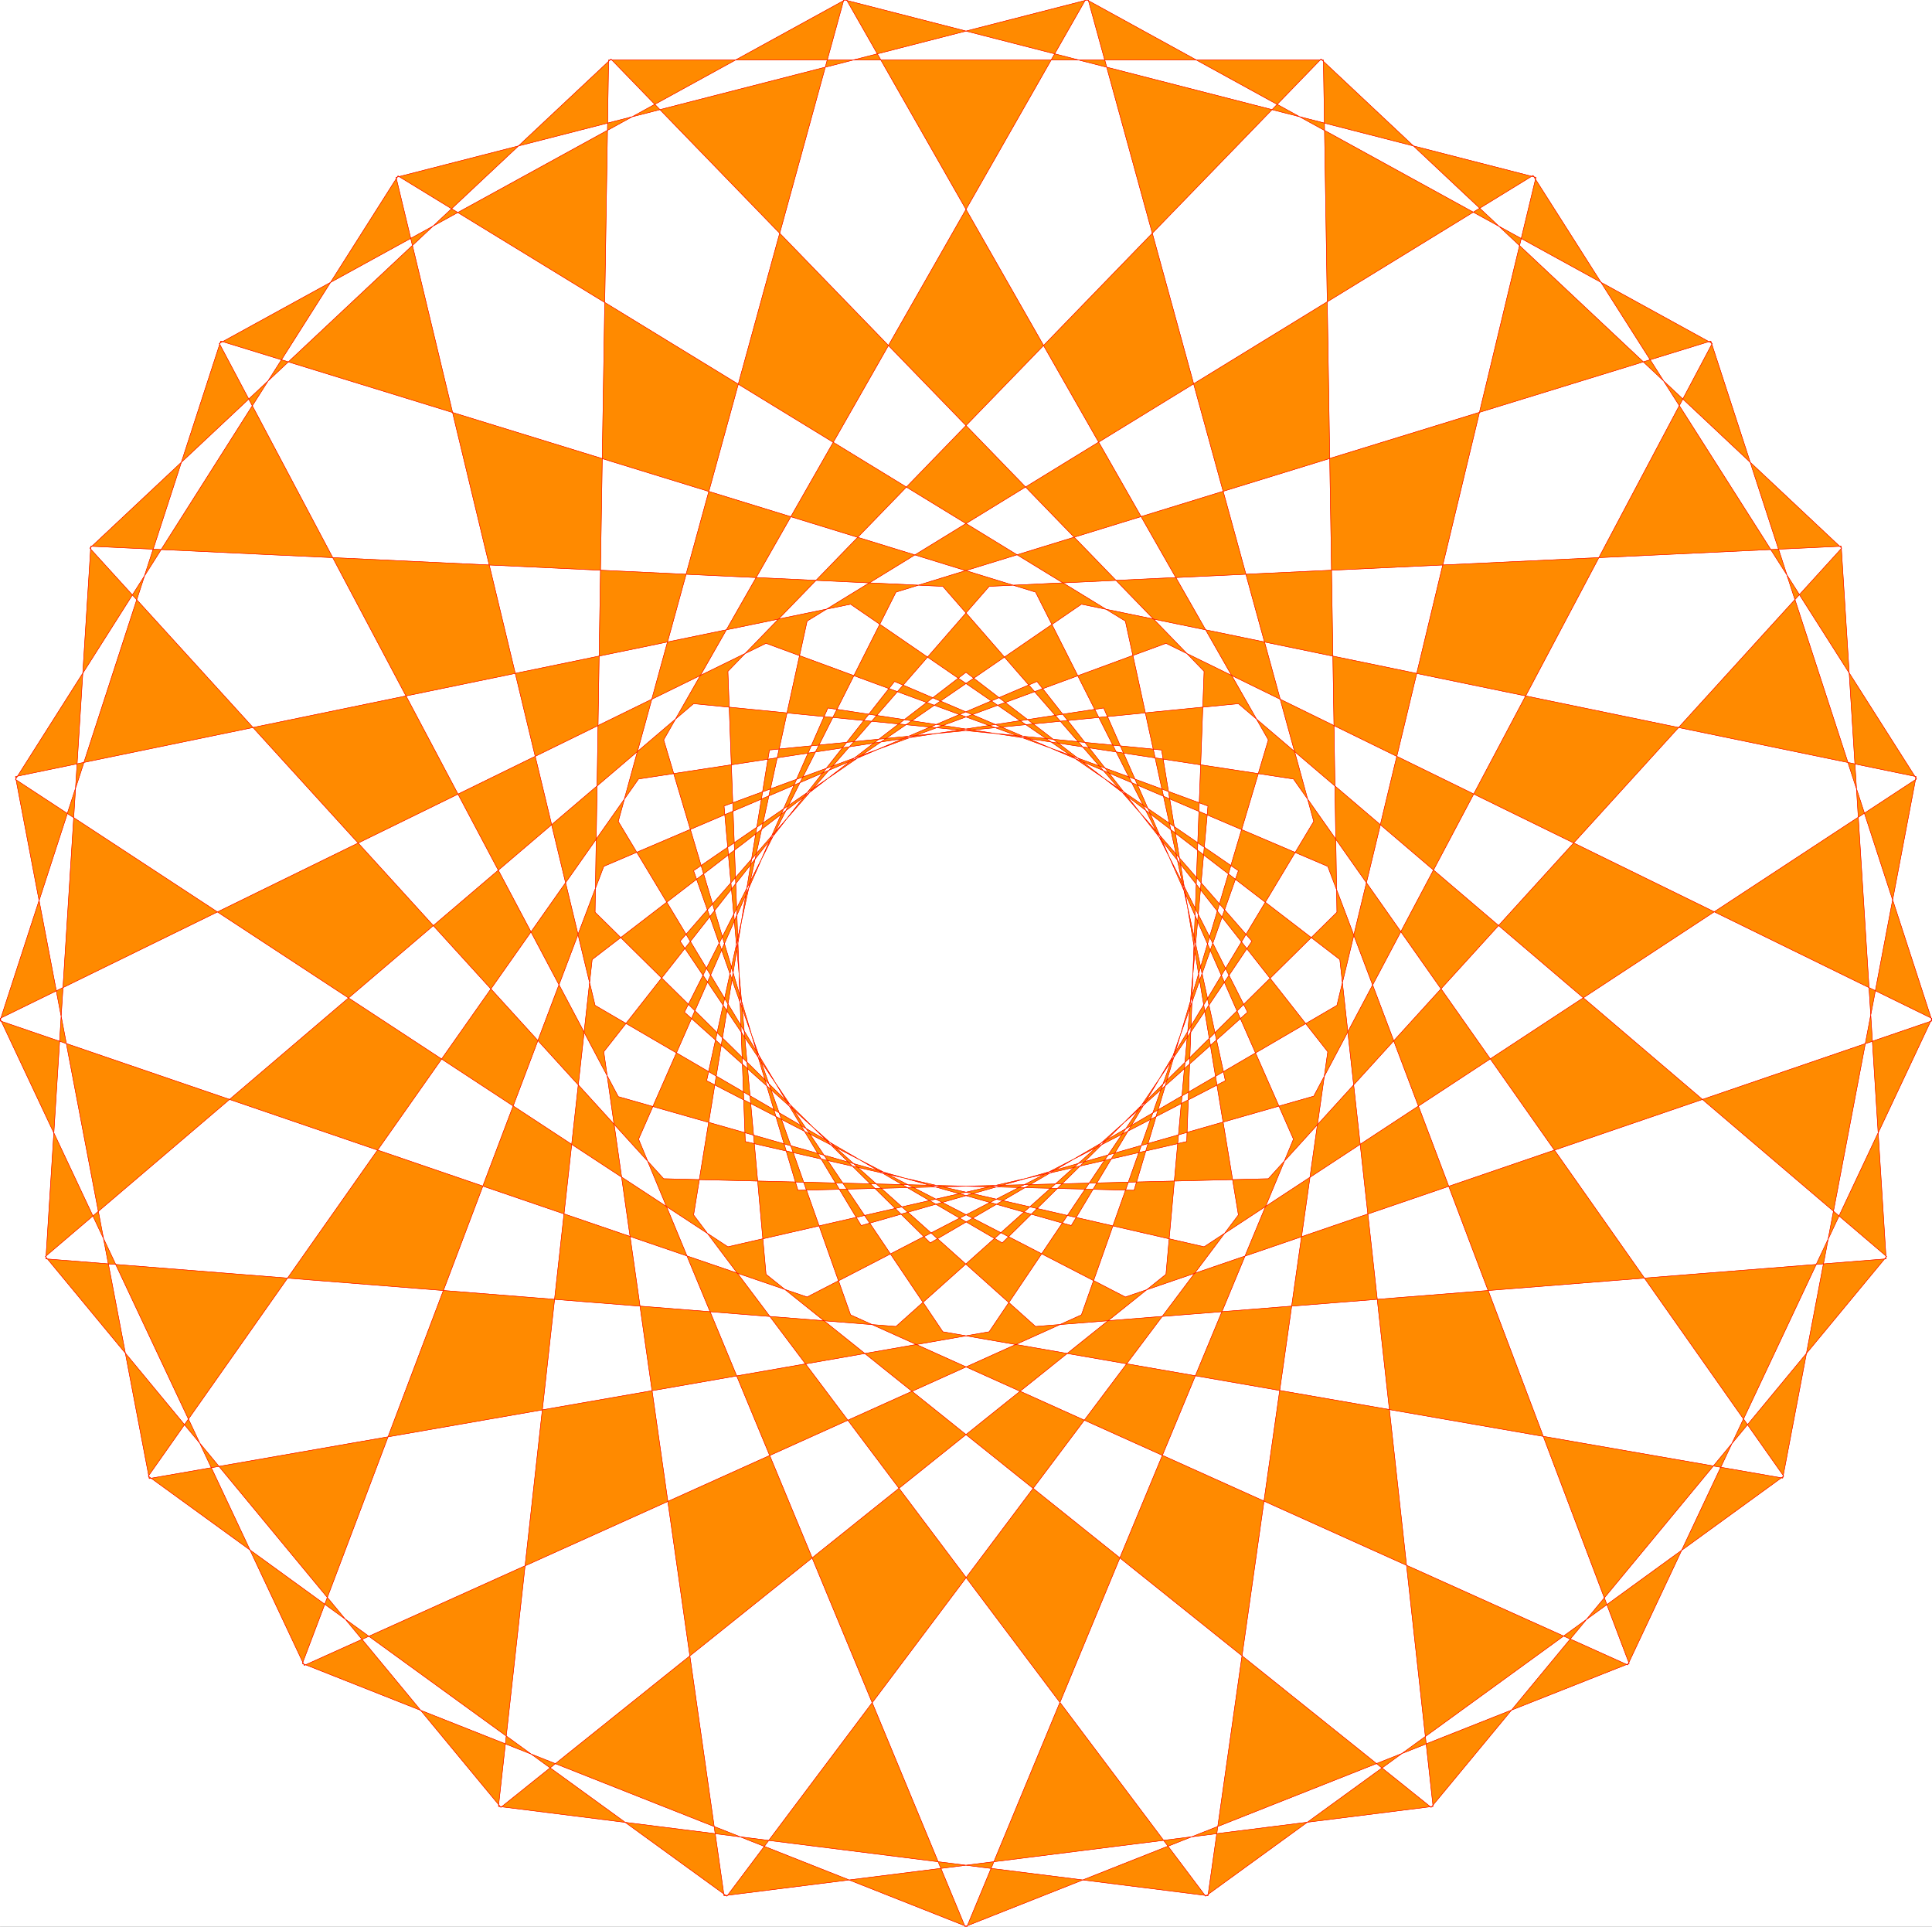
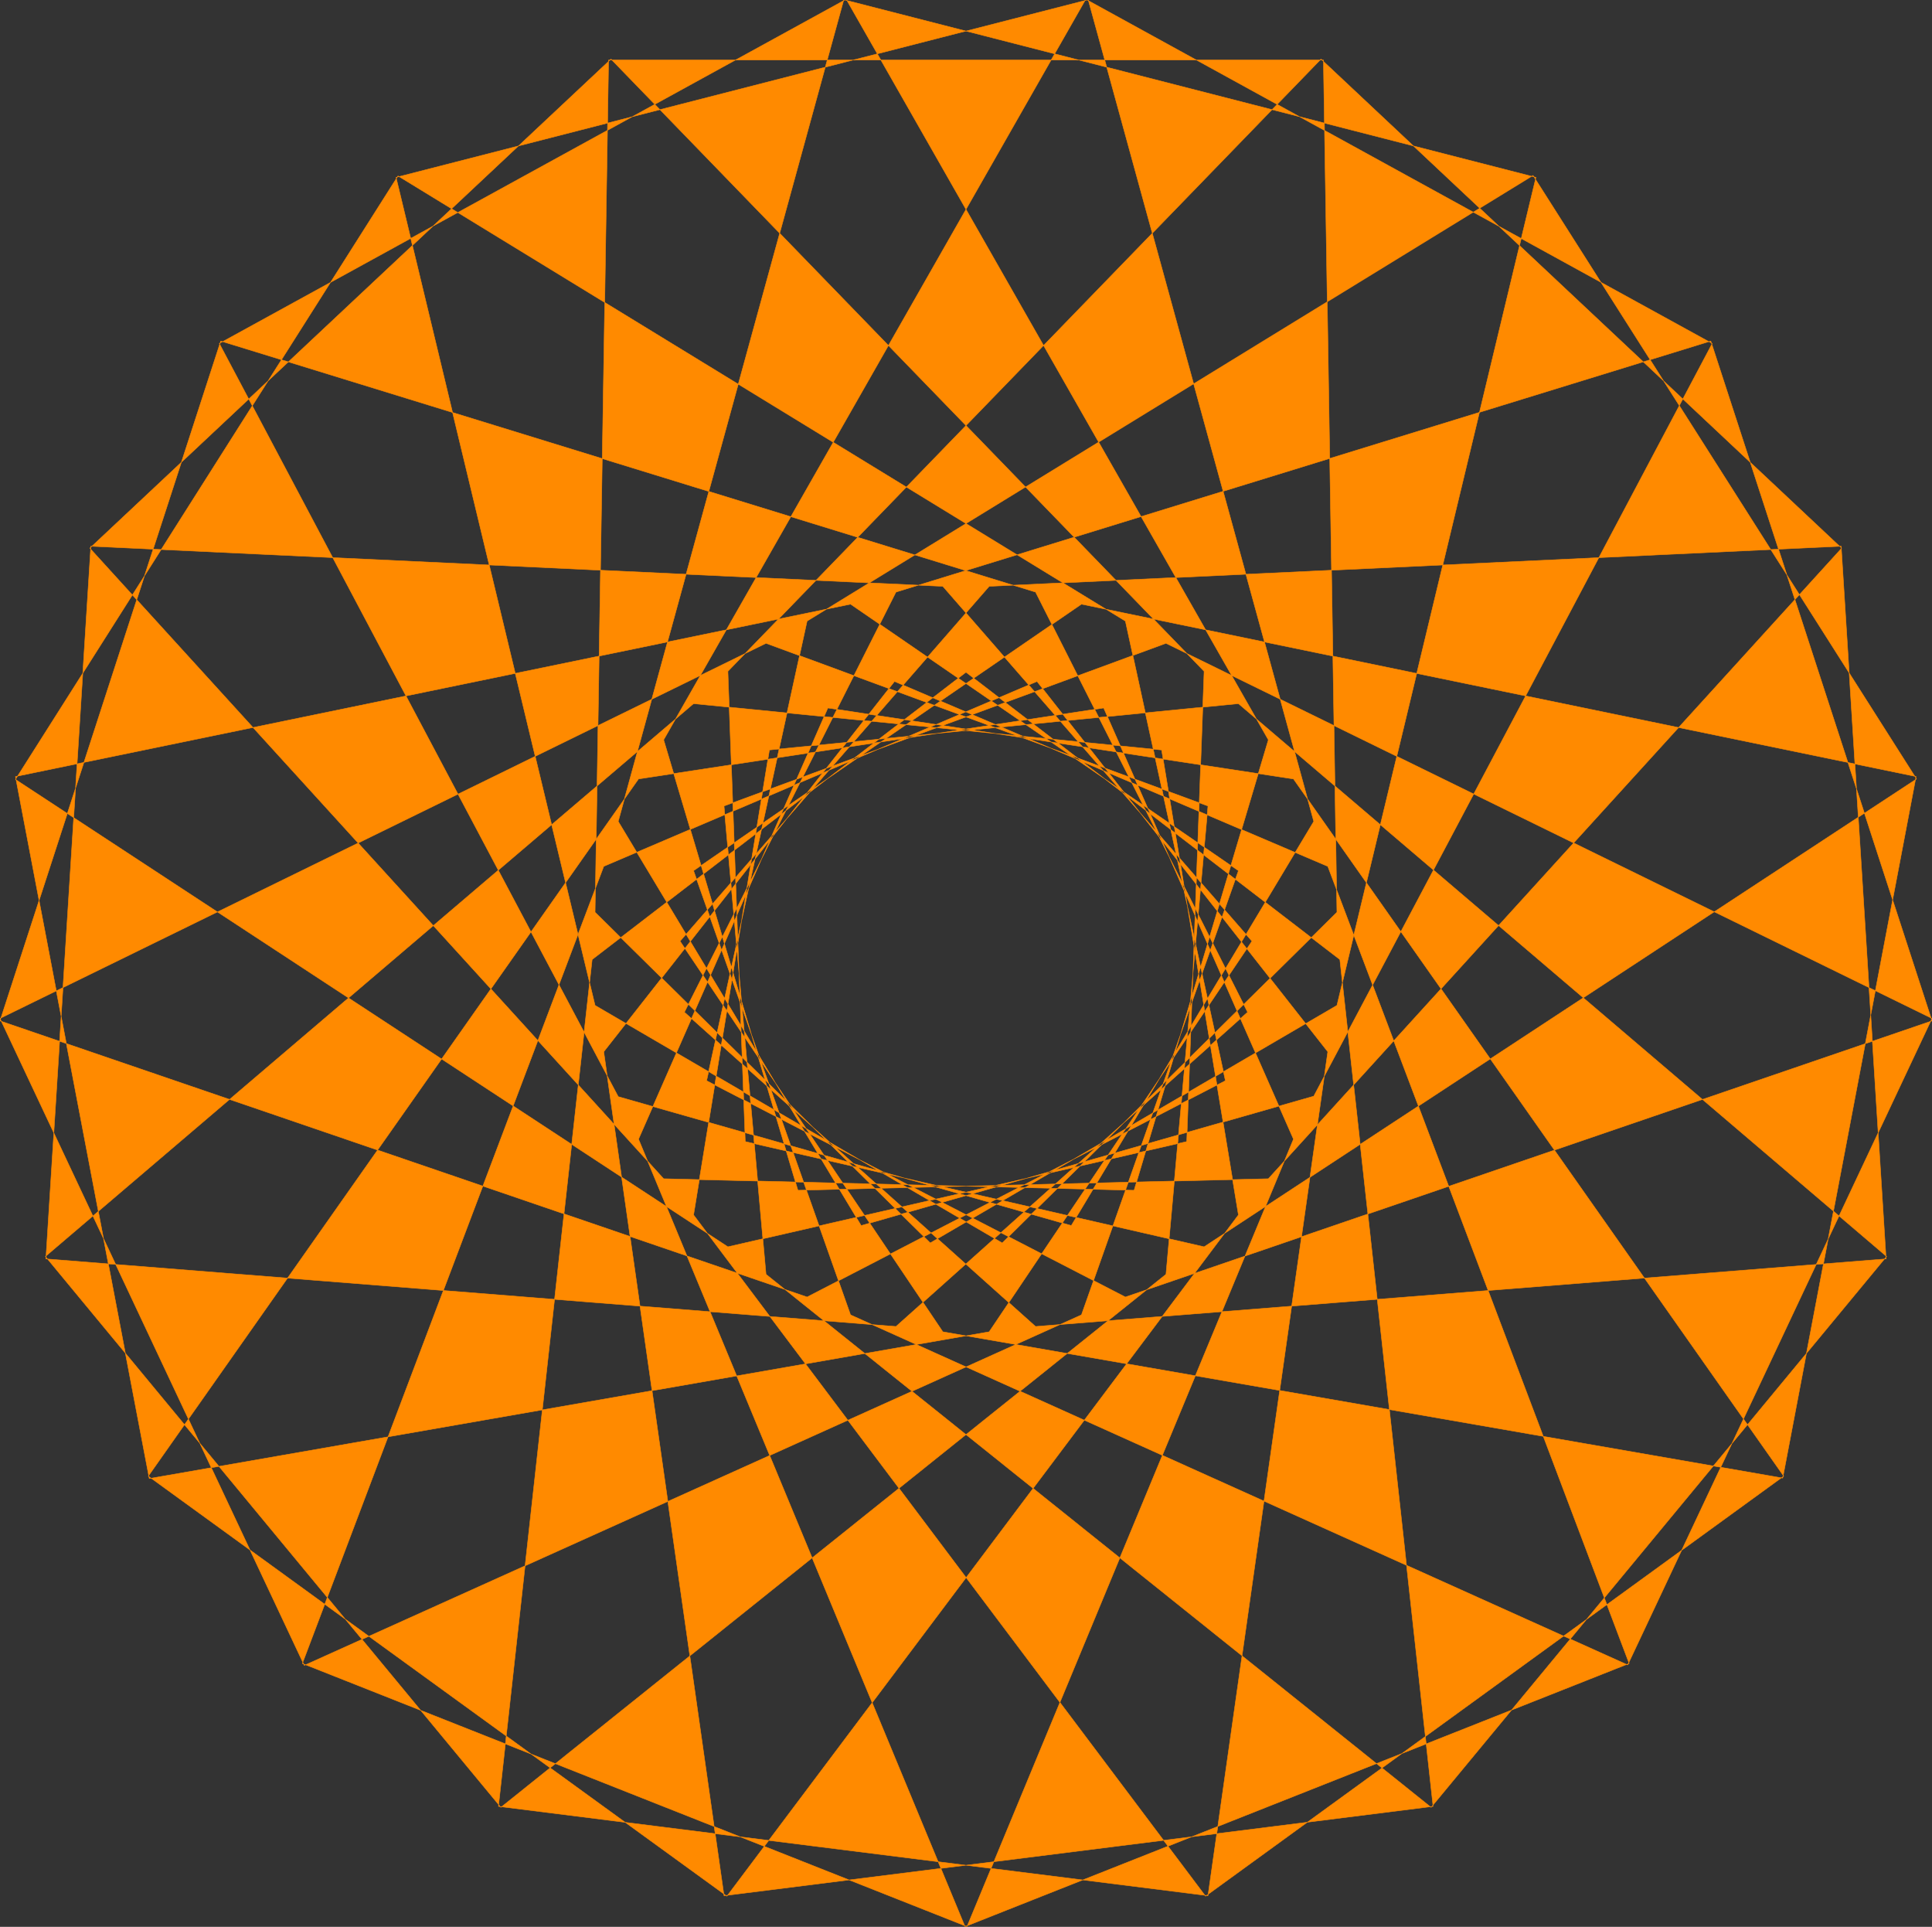
<svg xmlns="http://www.w3.org/2000/svg" width="3993.599" height="3982.05" viewBox="0 0 2995.199 2986.538">
  <rect x="0" y="0" width="2995.199" height="2986.538" fill="#333333" stroke="none" />
  <defs>
    <clipPath id="a">
-       <path d="M0 0h2995.2v2987H0Zm0 0" />
-     </clipPath>
+       </clipPath>
    <clipPath id="b">
      <path d="M0 0h2995.2v2986.2H0Zm0 0" />
    </clipPath>
    <clipPath id="c">
-       <path d="M0 0h2995.2v2987H0Zm0 0" />
-     </clipPath>
+       </clipPath>
  </defs>
  <g clip-path="url(#a)">
-     <path style="fill:#fff;fill-opacity:1;fill-rule:nonzero;stroke:none" d="M0 2986.2h2995.2V-1.2H0Zm0 0" />
-   </g>
+     </g>
  <g clip-path="url(#b)">
-     <path style="fill:#fff;fill-opacity:1;fill-rule:evenodd;stroke:#fff;stroke-width:.14;stroke-linecap:square;stroke-linejoin:bevel;stroke-miterlimit:10;stroke-opacity:1" d="M0 .5h576V575H0Zm0 0" transform="matrix(5.2 0 0 -5.2 0 2988.8)" />
    <path style="fill:#ff8a00;fill-opacity:1;fill-rule:evenodd;stroke:#ff8a00;stroke-width:.14;stroke-linecap:square;stroke-linejoin:bevel;stroke-miterlimit:10;stroke-opacity:1" d="m427.25 36.33-27.79 252.43L288 374.39l-111.46-85.63-27.93-252.43L360.14 9.71l35.72 251.56-86.69 110.38L180 316.53 90.14 78.93 288.29.5l97.34 234.72-56.59 128.52-138.67-21.16L44.21 134.77 216.72 9.57l152.5 203.06-22.9 138.59-139.54 13.81L13.54 200.25l135.79-164.2 198.29 158.88 12.52 139.59-131.76 48.5L0 271.2 90.72 78.36l231.7 104.48 46.8 132.4-115.64 79.44L4.61 343.3 44.5 134.05l250.41 43.75 78.34 116.43L281.09 400 27.07 411.95 13.68 199.53l253.44-20.15 104.83 93.69-63.21 125.21-242.93 74.83L0 270.48l240.62-82.32 124.71 64.48-29.81 137-216.86 132.69L4.61 342.44l212.4-139.31 136.8 31.37 5.18 140.17-176.83 182.48L26.78 411.37l171.08-187.95 140.25-3.45 40.03 134.27L252.29 575 65.38 472.39l118.94-224.5 135.07-38.43 72.29 120.46-67.25 244.94-206.35-52.96 59.33-246.81 121.39-70.81 99.79 98.58-4.03 254.01H181.44l-4.03-254.01 99.93-98.58 121.25 70.81 59.33 246.81-206.35 52.96-67.25-244.94 72.43-120.46 134.93 38.57 118.8 224.36L323.71 575 197.86 354.24l40.03-134.27 140.25 3.45 170.93 187.95-155.23 145.78-176.83-182.48 5.18-140.17 136.8-31.37 212.4 139.45-114.33 179.89-216.44-132.83-29.95-137 124.85-64.48L576 270.48l-65.95 202.63-242.93-74.83-63.07-125.21 104.69-93.69 253.58 20.15-13.39 212.42L294.91 400l-92.16-105.77 78.34-116.43 250.41-43.6 39.75 209.1-248.83 51.38-115.64-79.44 46.8-132.4L485.28 78.5 576 271.2 347.62 383.02l-131.76-48.5 12.52-139.59L426.67 36.05l135.79 164.2-193.24 164.78-139.83-13.81-22.61-138.59L359.42 9.57l172.37 125.2-146.16 207.81-138.81 21.16-56.45-128.52L287.71.5l198 78.43-89.85 237.6-129.17 55.12L180 261.27 215.86 9.71Zm0 0" transform="matrix(5.2 0 0 -5.2 0 2988.8)" />
  </g>
  <g clip-path="url(#c)">
-     <path style="fill:none;stroke:red;stroke-width:.14;stroke-linecap:square;stroke-linejoin:bevel;stroke-miterlimit:10;stroke-opacity:1" d="m427.25 36.33-27.79 252.43L288 374.39l-111.46-85.63-27.93-252.43L360.14 9.71l35.72 251.56-86.69 110.38L180 316.53 90.14 78.93 288.29.5l97.34 234.72-56.59 128.52-138.67-21.16L44.21 134.77 216.72 9.57l152.5 203.06-22.9 138.59-139.54 13.81L13.54 200.25l135.79-164.2 198.29 158.88 12.52 139.59-131.76 48.5L0 271.2 90.72 78.36l231.7 104.48 46.8 132.4-115.64 79.44L4.61 343.3 44.5 134.05l250.41 43.75 78.34 116.43L281.09 400 27.07 411.95 13.68 199.53l253.44-20.15 104.83 93.69-63.21 125.21-242.93 74.83L0 270.48l240.62-82.32 124.71 64.48-29.81 137-216.86 132.69L4.61 342.44l212.4-139.31 136.8 31.37 5.18 140.17-176.83 182.48L26.78 411.37l171.08-187.95 140.25-3.45 40.03 134.27L252.29 575 65.38 472.39l118.94-224.5 135.07-38.43 72.29 120.46-67.25 244.94-206.35-52.96 59.33-246.81 121.39-70.81 99.79 98.58-4.03 254.01H181.44l-4.03-254.01 99.93-98.58 121.25 70.81 59.33 246.81-206.35 52.96-67.25-244.94 72.43-120.46 134.93 38.57 118.8 224.36L323.71 575 197.86 354.24l40.03-134.27 140.25 3.45 170.93 187.95-155.23 145.78-176.83-182.48 5.18-140.17 136.8-31.37 212.4 139.45-114.33 179.89-216.44-132.83-29.95-137 124.85-64.48L576 270.48l-65.95 202.63-242.93-74.83-63.07-125.21 104.69-93.69 253.58 20.15-13.39 212.42L294.91 400l-92.16-105.77 78.34-116.43 250.41-43.6 39.75 209.1-248.83 51.38-115.64-79.44 46.8-132.4L485.28 78.5 576 271.2 347.62 383.02l-131.76-48.5 12.52-139.59L426.67 36.05l135.79 164.2-193.24 164.78-139.83-13.81-22.61-138.59L359.42 9.57l172.37 125.2-146.16 207.81-138.81 21.16-56.45-128.52L287.71.5l198 78.43-89.85 237.6-129.17 55.12L180 261.27 215.86 9.71Zm0 0" transform="matrix(5.2 0 0 -5.2 0 2988.8)" />
-   </g>
+     </g>
</svg>